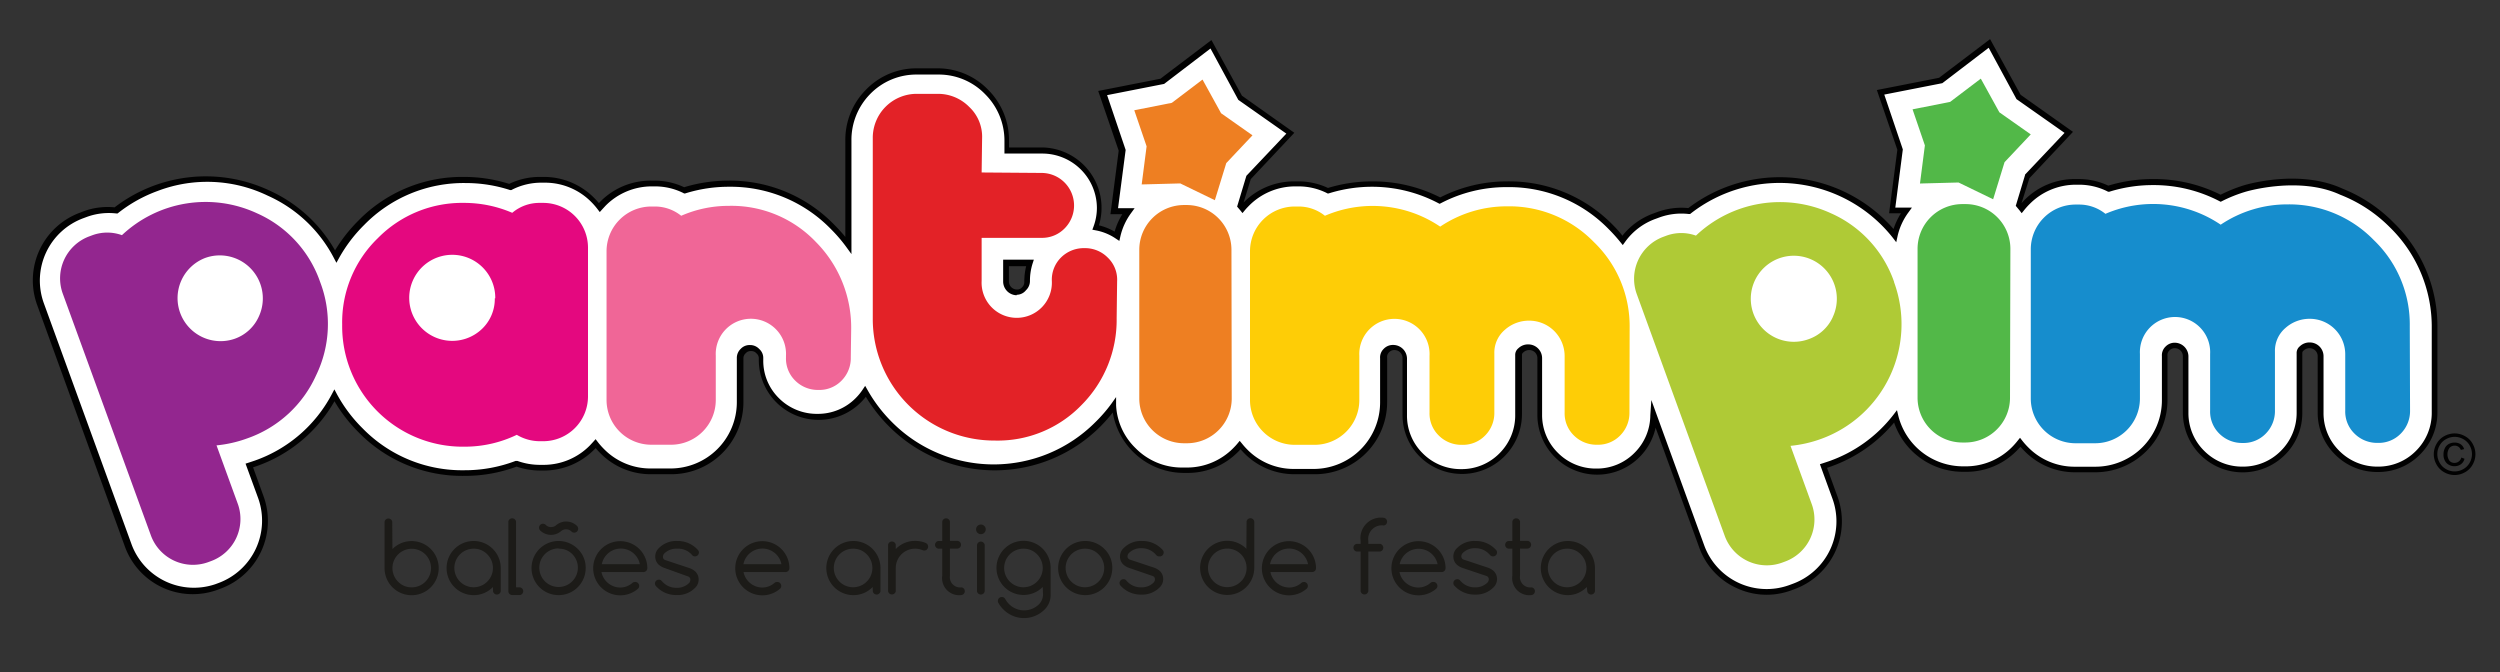
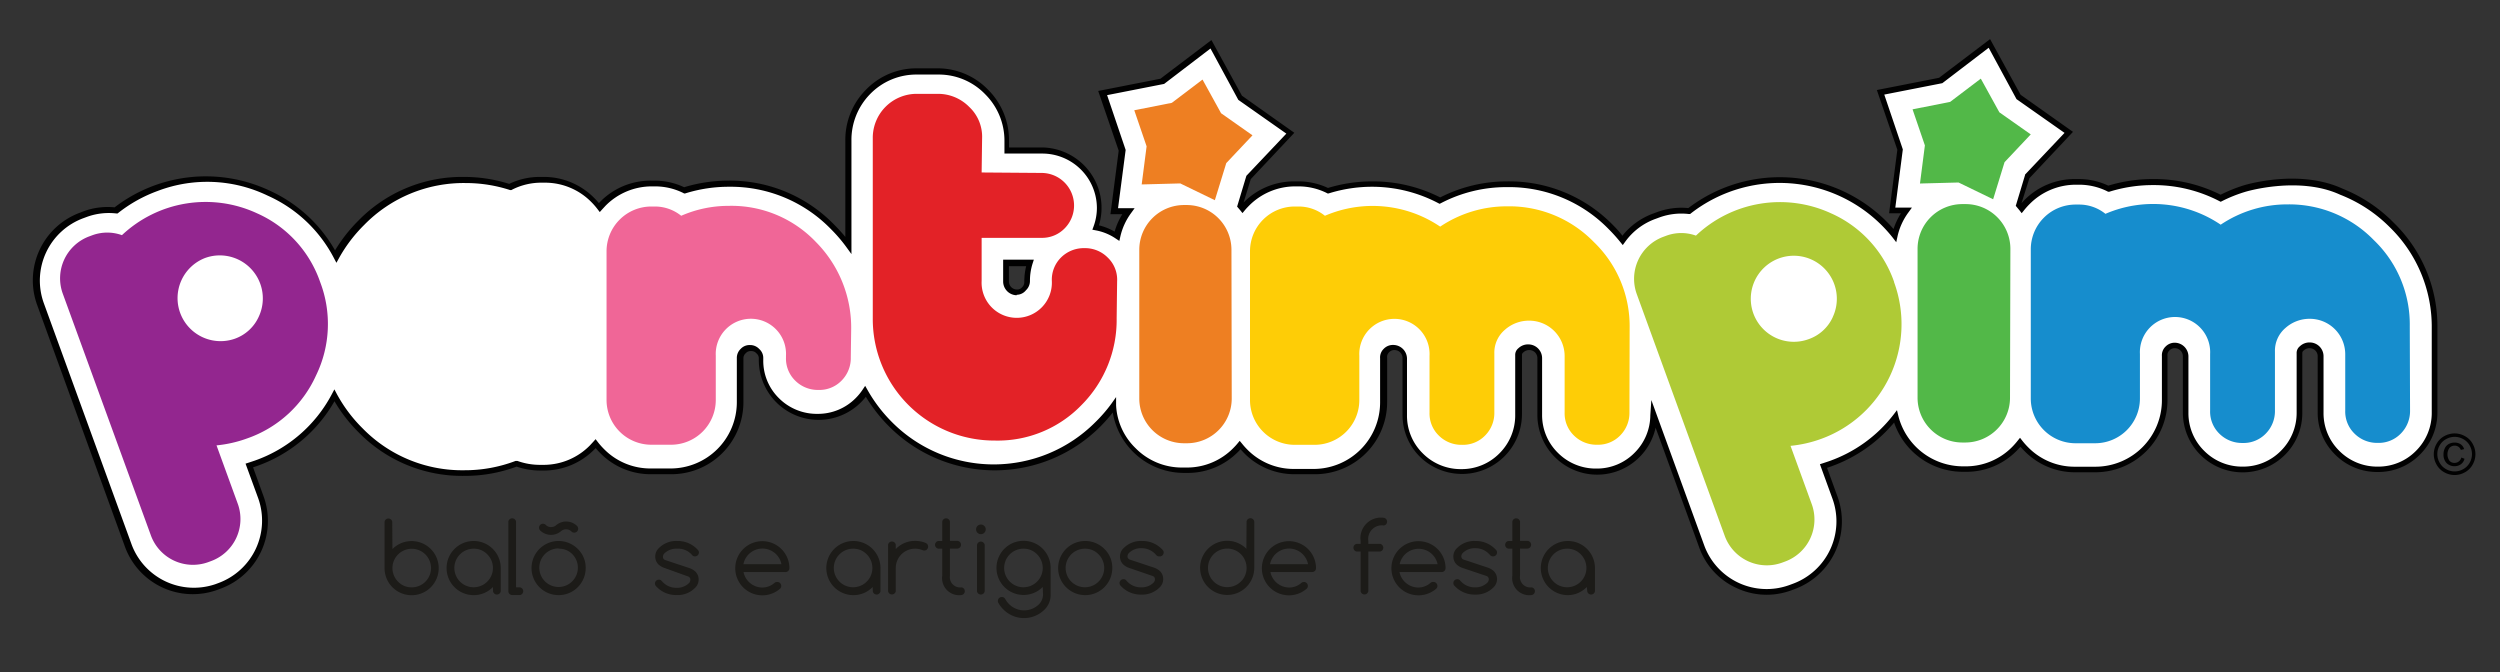
<svg xmlns="http://www.w3.org/2000/svg" id="Layer_1" data-name="Layer 1" viewBox="0 0 269.6 72.5">
  <rect x="0" y="0" width="269.6" height="72.5" fill="#333333" stroke="none" />
  <defs>
    <style>.cls-1{fill:#fff;}.cls-1,.cls-10,.cls-11,.cls-12,.cls-3,.cls-4,.cls-5,.cls-6,.cls-7,.cls-8,.cls-9{fill-rule:evenodd;}.cls-12,.cls-2{fill:#010101;}.cls-3{fill:#e4087f;}.cls-4{fill:#f06697;}.cls-5{fill:#e32227;}.cls-6{fill:#ee7f22;}.cls-7{fill:#fecd06;}.cls-8{fill:#52b848;}.cls-9{fill:#168dcd;}.cls-10{fill:#93268f;}.cls-11{fill:#afca36;}.cls-13{fill:#1c1b18;}</style>
  </defs>
  <title>Artboard 1</title>
  <path class="cls-1" d="M111.08,28.35H108.5v2a1.18,1.18,0,0,0,1.14,1.14,1,1,0,0,0,.8-.32,1.05,1.05,0,0,0,.34-.82,6.49,6.49,0,0,1,.3-2Zm141.41-7.68a15.71,15.71,0,0,1,5.41,3.59,15.27,15.27,0,0,1,4.64,11.13v9.07a6.05,6.05,0,0,1-1.79,4.38,6,6,0,0,1-4.33,1.79A6.05,6.05,0,0,1,252,48.84a6,6,0,0,1-1.79-4.33V38.37a1.18,1.18,0,0,0-1.14-1.14,1.2,1.2,0,0,0-.89.33.62.62,0,0,0-.25.54v6.35a6.05,6.05,0,0,1-1.79,4.38,6,6,0,0,1-4.33,1.79,6.05,6.05,0,0,1-4.38-1.79,6,6,0,0,1-1.79-4.33V38.37a1.18,1.18,0,0,0-1.14-1.14,1.07,1.07,0,0,0-.85.34,1,1,0,0,0-.29.79v4.8A7.47,7.47,0,0,1,226,50.62h-2.19a7.27,7.27,0,0,1-5.26-2.19,8,8,0,0,1-.66-.74,8,8,0,0,1-.62.69A7.27,7.27,0,0,1,212,50.57h-.37a7.51,7.51,0,0,1-7.24-5.66A15.36,15.36,0,0,1,197.29,50l-.67.23,1.25,3.44a7.48,7.48,0,0,1-4.45,9.55l-.35.13a7.47,7.47,0,0,1-9.55-4.45l-5.15-14.15a6.14,6.14,0,0,1-12.28-.06V38.58a1.18,1.18,0,0,0-1.14-1.14,1.2,1.2,0,0,0-.89.33.62.62,0,0,0-.25.54v6.35A6.05,6.05,0,0,1,162,49a6,6,0,0,1-4.33,1.79A6.05,6.05,0,0,1,153.31,49a6,6,0,0,1-1.79-4.33V38.58a1.18,1.18,0,0,0-1.14-1.14,1.07,1.07,0,0,0-.85.34,1,1,0,0,0-.29.79v4.8a7.47,7.47,0,0,1-7.45,7.45h-2.19a7.27,7.27,0,0,1-5.26-2.19,8,8,0,0,1-.6-.67q-.22.26-.47.51A7.27,7.27,0,0,1,128,50.68h-.37a7.48,7.48,0,0,1-7.44-7,16.32,16.32,0,0,1-1.77,2.09,15.78,15.78,0,0,1-22.33,0,16.26,16.26,0,0,1-2.71-3.55,6.18,6.18,0,0,1-.79,1,6,6,0,0,1-4.32,1.78,6.07,6.07,0,0,1-4.37-1.77,6,6,0,0,1-1.8-4.32v-.21a1,1,0,0,0-.34-.77,1,1,0,0,0-.8-.34,1,1,0,0,0-.8.32,1,1,0,0,0-.33.8V43.4a7.46,7.46,0,0,1-7.45,7.43H70.21a7.27,7.27,0,0,1-5.26-2.19,8,8,0,0,1-.7-.8l-.37.4a7.27,7.27,0,0,1-5.26,2.19h-.37A7.45,7.45,0,0,1,55.69,50a15.58,15.58,0,0,1-5.61,1,15.35,15.35,0,0,1-11.21-4.62,16,16,0,0,1-2.81-3.76A15.32,15.32,0,0,1,27.55,50l-.67.23,1.25,3.44a7.47,7.47,0,0,1-4.45,9.55l-.35.13a7.47,7.47,0,0,1-9.55-4.45L4.27,32.76a7.48,7.48,0,0,1,4.45-9.55l.35-.13a7.24,7.24,0,0,1,3.35-.4,15.84,15.84,0,0,1,16.4-1.88,15.18,15.18,0,0,1,7.3,6.88A16.08,16.08,0,0,1,38.87,24a15.35,15.35,0,0,1,11.21-4.62,15.65,15.65,0,0,1,4.86.77,7.24,7.24,0,0,1,3.3-.77h.37a7.27,7.27,0,0,1,5.26,2.19,8,8,0,0,1,.7.8l.37-.4a7.27,7.27,0,0,1,5.26-2.19h.37a7.13,7.13,0,0,1,3.19.74,16,16,0,0,1,4.81-.74,15.4,15.4,0,0,1,11.2,4.66,16.39,16.39,0,0,1,1.69,2V15.13A7.33,7.33,0,0,1,93.6,9.89a7.21,7.21,0,0,1,5.3-2.21h2.17a7.21,7.21,0,0,1,5.26,2.21,7.32,7.32,0,0,1,2.17,5.26v1.06h3.8a6.2,6.2,0,0,1,6.17,6.17,6.11,6.11,0,0,1-.38,2.15,6,6,0,0,1,2.29.93,7.14,7.14,0,0,1,1.23-2.7l-1.52,0,.85-6.56-2.12-6.18,6.43-1.27,5.27-4,3.15,5.79,5.41,3.81-4.51,4.76-.95,3.09.24.28q.22-.26.47-.51a7.27,7.27,0,0,1,5.26-2.19H140a7.13,7.13,0,0,1,3.19.74,16,16,0,0,1,4.81-.74,15.62,15.62,0,0,1,7.31,1.76,15.79,15.79,0,0,1,18.44,2.88A17.37,17.37,0,0,1,175,25.88a7.22,7.22,0,0,1,3.48-2.62l.35-.13a7.24,7.24,0,0,1,3.35-.4,15.93,15.93,0,0,1,22.18,2.63,7.14,7.14,0,0,1,1.23-2.7l-1.52,0,.85-6.56L202.8,10l6.43-1.27,5.27-4,3.15,5.79,5.41,3.81-4.51,4.76-.95,3.09.3.36a8,8,0,0,1,.62-.69,7.27,7.27,0,0,1,5.26-2.19h.37a7.13,7.13,0,0,1,3.19.74,16,16,0,0,1,4.81-.74,15.62,15.62,0,0,1,7.31,1.76,15.67,15.67,0,0,1,2.55-1S247.88,18.54,252.49,20.67Z" />
  <path class="cls-2" d="M190.52,64.14a7.72,7.72,0,0,1-3.28-.74,7.6,7.6,0,0,1-4-4.37l-4.7-12.91a6.45,6.45,0,0,1-12.75-1.39V38.58a.87.87,0,0,0-.83-.83.9.9,0,0,0-.68.25.33.33,0,0,0-.15.31v6.35a6.47,6.47,0,0,1-11,4.6,6.3,6.3,0,0,1-1.88-4.55V38.58a.87.87,0,0,0-.83-.83.77.77,0,0,0-.63.25.68.68,0,0,0-.2.58v4.8a7.78,7.78,0,0,1-7.76,7.76h-2.19a7.6,7.6,0,0,1-5.48-2.28l-.38-.41-.25.26A7.6,7.6,0,0,1,128,51h-.37A7.8,7.8,0,0,1,120,44.48,16.94,16.94,0,0,1,118.66,46a16.09,16.09,0,0,1-22.77,0,16.8,16.8,0,0,1-2.52-3.21,6.58,6.58,0,0,1-.54.61,6.45,6.45,0,0,1-11-4.53v-.21a.67.67,0,0,0-.25-.55.71.71,0,0,0-.58-.25.7.7,0,0,0-.58.23.73.73,0,0,0-.25.58V43.4a7.77,7.77,0,0,1-7.76,7.74H70.21a7.6,7.6,0,0,1-5.48-2.28c-.17-.17-.34-.35-.49-.54l-.14.14a7.6,7.6,0,0,1-5.48,2.28h-.37a7.79,7.79,0,0,1-2.54-.42,16,16,0,0,1-5.62,1,15.62,15.62,0,0,1-11.43-4.71,16.5,16.5,0,0,1-2.59-3.34,15.59,15.59,0,0,1-8.4,7l-.38.13,1.14,3.14a7.78,7.78,0,0,1-4.64,9.94l-.35.13A7.78,7.78,0,0,1,13.49,59L4,32.87a7.78,7.78,0,0,1,4.64-9.94L9,22.79a7.54,7.54,0,0,1,3.36-.43A16.15,16.15,0,0,1,29,20.52,15.5,15.5,0,0,1,36.13,27a16.65,16.65,0,0,1,2.52-3.21,15.62,15.62,0,0,1,11.43-4.71,16,16,0,0,1,4.83.75,7.56,7.56,0,0,1,3.33-.75h.37a7.6,7.6,0,0,1,5.48,2.28c.17.17.34.35.49.54l.14-.14a7.6,7.6,0,0,1,5.48-2.28h.37a7.44,7.44,0,0,1,3.21.71,16.32,16.32,0,0,1,4.79-.71A15.67,15.67,0,0,1,90,24.27a17.11,17.11,0,0,1,1.16,1.28V15.13a7.66,7.66,0,0,1,2.22-5.45A7.55,7.55,0,0,1,98.9,7.37h2.17a7.55,7.55,0,0,1,5.48,2.3,7.66,7.66,0,0,1,2.26,5.48v.75h3.5a6.51,6.51,0,0,1,6.48,6.48,6.48,6.48,0,0,1-.28,1.92,6.27,6.27,0,0,1,1.69.68,7.43,7.43,0,0,1,.83-1.88l-1.28,0,.89-6.85-2.21-6.44,6.71-1.32,5.5-4.17,3.29,6,5.65,4-4.7,5-.77,2.52,0,0a7.6,7.6,0,0,1,5.48-2.28H140a7.44,7.44,0,0,1,3.21.71,16.32,16.32,0,0,1,4.79-.71,16,16,0,0,1,7.31,1.73,15.82,15.82,0,0,1,7.25-1.73,15.61,15.61,0,0,1,11.4,4.73c.36.36.71.74,1,1.13A7.52,7.52,0,0,1,178.36,23l.35-.13a7.55,7.55,0,0,1,3.36-.43A16.26,16.26,0,0,1,204.2,24.7,7.44,7.44,0,0,1,205,23l-1.28,0,.89-6.85-2.21-6.44,6.71-1.32,5.5-4.17,3.29,6,5.65,4-4.7,5L218,21.91l.3-.32a7.6,7.6,0,0,1,5.48-2.28h.37a7.44,7.44,0,0,1,3.21.71,16.33,16.33,0,0,1,4.79-.71A16,16,0,0,1,239.47,21a16.21,16.21,0,0,1,2.46-1c.25-.08,6-1.81,10.68.34A16.07,16.07,0,0,1,258.12,24a15.54,15.54,0,0,1,4.73,11.35v9.07a6.36,6.36,0,0,1-1.88,4.6,6.3,6.3,0,0,1-4.55,1.88,6.36,6.36,0,0,1-4.6-1.88,6.3,6.3,0,0,1-1.88-4.55V38.38a.87.87,0,0,0-.83-.83.9.9,0,0,0-.68.25.33.33,0,0,0-.15.31v6.35a6.36,6.36,0,0,1-1.88,4.6,6.45,6.45,0,0,1-11-4.55V38.38a.87.87,0,0,0-.83-.83.77.77,0,0,0-.63.25.68.68,0,0,0-.2.57v4.8A7.78,7.78,0,0,1,226,50.93h-2.19a7.6,7.6,0,0,1-5.48-2.28c-.15-.15-.3-.31-.44-.47l-.4.42A7.6,7.6,0,0,1,212,50.88h-.37a7.84,7.84,0,0,1-7.37-5.31,15.74,15.74,0,0,1-6.85,4.75l-.38.13,1.14,3.14a7.78,7.78,0,0,1-4.64,9.94l-.35.13A7.72,7.72,0,0,1,190.52,64.14Zm-12.44-21,5.72,15.72A7.17,7.17,0,0,0,193,63.08l.35-.13a7.17,7.17,0,0,0,4.27-9.15l-1.36-3.74.31-.1.66-.22a15.07,15.07,0,0,0,6.95-5l.39-.51.15.63a7.2,7.2,0,0,0,6.94,5.43H212a7,7,0,0,0,5-2.1,7.79,7.79,0,0,0,.59-.67l.25-.31.24.31a7.7,7.7,0,0,0,.63.71,7,7,0,0,0,5,2.1H226a7.17,7.17,0,0,0,7.14-7.14v-4.8a1.29,1.29,0,0,1,.38-1,1.37,1.37,0,0,1,1.07-.43A1.49,1.49,0,0,1,236,38.38v6.13a5.7,5.7,0,0,0,1.7,4.11,5.76,5.76,0,0,0,4.16,1.7,5.69,5.69,0,0,0,4.11-1.7,5.76,5.76,0,0,0,1.7-4.16V38.11a.92.92,0,0,1,.35-.77,1.5,1.5,0,0,1,1.1-.41,1.49,1.49,0,0,1,1.45,1.45v6.13a5.69,5.69,0,0,0,1.7,4.11,5.76,5.76,0,0,0,4.16,1.7,5.69,5.69,0,0,0,4.11-1.7,5.76,5.76,0,0,0,1.7-4.16V35.39a15,15,0,0,0-4.55-10.91A15.46,15.46,0,0,0,252.37,21h0c-4.45-2.06-10.19-.33-10.25-.31a15.41,15.41,0,0,0-2.5,1l-.14.07-.14-.07a15.34,15.34,0,0,0-7.16-1.73,15.7,15.7,0,0,0-4.72.72l-.12,0-.11-.06a6.82,6.82,0,0,0-3-.7h-.37a7,7,0,0,0-5,2.1,7.64,7.64,0,0,0-.59.66l-.25.31-.24-.31-.29-.35-.11-.13,1-3.32,0-.05,4.26-4.5-5.18-3.64-3-5.54-5,3.82L203.2,10.2l2,5.91-.81,6.28,1.79,0-.37.51a6.85,6.85,0,0,0-1.18,2.58l-.14.64-.4-.52A15.57,15.57,0,0,0,182.36,23l-.1.08h-.13a6.94,6.94,0,0,0-3.21.38l-.35.13a6.9,6.9,0,0,0-3.33,2.51l-.24.33-.26-.32a17.23,17.23,0,0,0-1.24-1.38,15,15,0,0,0-11-4.55,15.21,15.21,0,0,0-7.11,1.73l-.14.07-.14-.07A15.34,15.34,0,0,0,148,20.14a15.7,15.7,0,0,0-4.72.72l-.12,0-.11-.06a6.83,6.83,0,0,0-3-.7h-.37a7,7,0,0,0-5,2.1c-.16.16-.31.32-.45.49l-.24.29-.24-.3-.23-.27-.11-.13,1-3.32,4.31-4.55-5.18-3.64-3-5.54-5,3.82-6.15,1.21,2,5.91-.82,6.28,1.79,0-.37.51a6.84,6.84,0,0,0-1.18,2.58l-.1.44-.38-.25a5.67,5.67,0,0,0-2.17-.89l-.36-.07.13-.35a5.81,5.81,0,0,0,.36-2,5.89,5.89,0,0,0-5.86-5.86h-4.11V15.16a7.06,7.06,0,0,0-2.08-5,6.94,6.94,0,0,0-5-2.12H98.9a6.94,6.94,0,0,0-5.08,2.12,7.05,7.05,0,0,0-2,5V27.4l-.56-.77a16.15,16.15,0,0,0-1.65-1.92,15.08,15.08,0,0,0-11-4.57,15.7,15.7,0,0,0-4.72.72l-.12,0-.11-.06a6.82,6.82,0,0,0-3-.7h-.37a7,7,0,0,0-5,2.1l-.36.39-.25.28-.23-.3a7.65,7.65,0,0,0-.67-.77,7,7,0,0,0-5-2.1h-.37a6.93,6.93,0,0,0-3.16.74l-.11.06-.12,0a15.39,15.39,0,0,0-4.76-.76,15,15,0,0,0-11,4.53,15.84,15.84,0,0,0-2.7,3.56l-.28.51-.27-.51a14.88,14.88,0,0,0-7.16-6.74,15,15,0,0,0-11.84-.5,15.31,15.31,0,0,0-4.23,2.35l-.1.08h-.13a6.93,6.93,0,0,0-3.21.38l-.35.13a7.17,7.17,0,0,0-4.27,9.15l9.5,26.11A7.17,7.17,0,0,0,23.22,63l.35-.13a7.17,7.17,0,0,0,4.27-9.15L26.48,50l.31-.1.66-.22a15,15,0,0,0,8.34-7.18l.27-.51.27.51a15.74,15.74,0,0,0,2.76,3.68,15,15,0,0,0,11,4.53,15.32,15.32,0,0,0,5.5-1l.11,0,.11,0a7.17,7.17,0,0,0,2.44.42h.37a7,7,0,0,0,5-2.1l.36-.39.25-.28.23.3a7.74,7.74,0,0,0,.67.76,7,7,0,0,0,5,2.1h2.19a7.15,7.15,0,0,0,7.14-7.12V38.62a1.34,1.34,0,0,1,.42-1,1.3,1.3,0,0,1,1-.41,1.33,1.33,0,0,1,1,.43,1.28,1.28,0,0,1,.43,1v.21a5.66,5.66,0,0,0,1.7,4.1,5.77,5.77,0,0,0,4.16,1.68,5.71,5.71,0,0,0,4.1-1.69,5.89,5.89,0,0,0,.75-.91l.28-.42.25.44a16,16,0,0,0,2.66,3.49,15.47,15.47,0,0,0,21.9,0,16.06,16.06,0,0,0,1.74-2l.51-.72,0,.88a6.9,6.9,0,0,0,2.09,4.62,7,7,0,0,0,5,2.1H128a7,7,0,0,0,5-2.1c.16-.16.31-.32.45-.49l.24-.29.24.29a7.75,7.75,0,0,0,.57.64,7,7,0,0,0,5,2.1h2.19a7.17,7.17,0,0,0,7.14-7.14v-4.8a1.28,1.28,0,0,1,.38-1,1.37,1.37,0,0,1,1.07-.43,1.49,1.49,0,0,1,1.45,1.45v6.13a5.69,5.69,0,0,0,1.7,4.11,5.76,5.76,0,0,0,4.16,1.7,5.7,5.7,0,0,0,4.11-1.7,5.76,5.76,0,0,0,1.7-4.16V38.32a.92.92,0,0,1,.35-.77,1.5,1.5,0,0,1,1.1-.41,1.49,1.49,0,0,1,1.45,1.45v6.13a5.7,5.7,0,0,0,1.7,4.11,5.76,5.76,0,0,0,4.16,1.7,5.69,5.69,0,0,0,4.11-1.7,5.75,5.75,0,0,0,1.7-4.06Zm-68.45-11.3a1.49,1.49,0,0,1-1.45-1.45V28h3.31l-.13.4a6.19,6.19,0,0,0-.29,1.9,1.37,1.37,0,0,1-.43,1A1.29,1.29,0,0,1,109.64,31.79Zm-.83-3.13v1.68a.87.87,0,0,0,.83.83.68.68,0,0,0,.58-.23.75.75,0,0,0,.25-.6,6.94,6.94,0,0,1,.2-1.68Z" />
-   <path class="cls-3" d="M63.41,42.78a4.83,4.83,0,0,1-4.8,4.8h-.37a4.85,4.85,0,0,1-2.51-.69,12.9,12.9,0,0,1-5.65,1.28A13,13,0,0,1,36.9,35a12.62,12.62,0,0,1,3.84-9.31,12.75,12.75,0,0,1,9.33-3.81,13.09,13.09,0,0,1,5.17,1.07,4.52,4.52,0,0,1,3-1.07h.37a4.83,4.83,0,0,1,4.8,4.8V42.78Zm-10-10.61A4.64,4.64,0,1,0,52,35.45a4.47,4.47,0,0,0,1.36-3.28Z" />
  <path class="cls-4" d="M91.75,38.54a3.45,3.45,0,0,1-1,2.51,3.32,3.32,0,0,1-2.48,1,3.45,3.45,0,0,1-2.51-1,3.32,3.32,0,0,1-1-2.48v-.21a3.79,3.79,0,1,0-7.57,0v4.8a4.83,4.83,0,0,1-4.8,4.8H70.21a4.83,4.83,0,0,1-4.8-4.8V27.07a4.83,4.83,0,0,1,4.8-4.8h.37a4.52,4.52,0,0,1,2.88,1,12.71,12.71,0,0,1,5.12-1.07A12.57,12.57,0,0,1,88,26.11a13.11,13.11,0,0,1,3.79,9.49Z" />
  <path class="cls-5" d="M120.47,30.34l-.05,4a13,13,0,0,1-3.81,9.36,12.55,12.55,0,0,1-9.31,3.81A13.11,13.11,0,0,1,94.12,34.34V14.92a4.74,4.74,0,0,1,4.8-4.8h2.19a4.71,4.71,0,0,1,3.41,1.41,4.4,4.4,0,0,1,1.39,3.39l-.05,3.68,6.45.05a3.51,3.51,0,0,1,2.48,6,3.39,3.39,0,0,1-2.48,1h-6.45v4.64a3.79,3.79,0,1,0,7.57,0,3.37,3.37,0,0,1,1-2.53,3.48,3.48,0,0,1,2.53-1,3.43,3.43,0,0,1,2.48,1A3.3,3.3,0,0,1,120.47,30.34Z" />
  <path class="cls-6" d="M135.07,14.59l-2.83,3-1.23,4-3.73-1.81-4.16.11.53-4.11-1.33-3.89,4.05-.8,3.31-2.51,2,3.63,3.41,2.4ZM132.83,43a4.83,4.83,0,0,1-4.8,4.8h-.37a4.83,4.83,0,0,1-4.8-4.8V26.91a4.83,4.83,0,0,1,4.8-4.8H128a4.83,4.83,0,0,1,4.8,4.8Z" />
  <path class="cls-7" d="M175.72,44.45a3.45,3.45,0,0,1-1,2.51,3.32,3.32,0,0,1-2.48,1,3.45,3.45,0,0,1-2.51-1,3.32,3.32,0,0,1-1-2.48V38.37a3.82,3.82,0,0,0-3.79-3.79,3.9,3.9,0,0,0-2.67,1,3.22,3.22,0,0,0-1.12,2.53v6.35a3.45,3.45,0,0,1-1,2.51,3.32,3.32,0,0,1-2.48,1,3.45,3.45,0,0,1-2.51-1,3.32,3.32,0,0,1-1-2.48V38.37a3.79,3.79,0,1,0-7.57,0v4.8a4.83,4.83,0,0,1-4.8,4.8h-2.19a4.83,4.83,0,0,1-4.8-4.8V27.07a4.83,4.83,0,0,1,4.8-4.8H140a4.52,4.52,0,0,1,2.88,1,13,13,0,0,1,12.43,1.17,12.88,12.88,0,0,1,7.25-2.19,12.73,12.73,0,0,1,9.31,3.84,12.6,12.6,0,0,1,3.87,9.28Z" />
  <path class="cls-8" d="M219,14.49l-2.83,3-1.23,4-3.73-1.81-4.16.11.53-4.11-1.33-3.89,4.05-.8,3.31-2.51,2,3.63,3.41,2.4Zm-2.24,28.43a4.83,4.83,0,0,1-4.8,4.8h-.37a4.83,4.83,0,0,1-4.8-4.8V26.81a4.83,4.83,0,0,1,4.8-4.8H212a4.83,4.83,0,0,1,4.8,4.8Z" />
  <path class="cls-9" d="M259.9,44.25a3.45,3.45,0,0,1-1,2.51,3.32,3.32,0,0,1-2.48,1,3.45,3.45,0,0,1-2.51-1,3.32,3.32,0,0,1-1-2.48V38.17a3.82,3.82,0,0,0-3.79-3.79,3.9,3.9,0,0,0-2.67,1,3.22,3.22,0,0,0-1.12,2.53v6.35a3.45,3.45,0,0,1-1,2.51,3.32,3.32,0,0,1-2.48,1,3.45,3.45,0,0,1-2.51-1,3.32,3.32,0,0,1-1-2.48V38.17a3.79,3.79,0,1,0-7.57,0V43a4.83,4.83,0,0,1-4.8,4.8h-2.19A4.83,4.83,0,0,1,219,43V26.86a4.83,4.83,0,0,1,4.8-4.8h.37a4.52,4.52,0,0,1,2.88,1,13,13,0,0,1,12.43,1.17,12.88,12.88,0,0,1,7.25-2.19A12.73,12.73,0,0,1,256,25.9a12.6,12.6,0,0,1,3.87,9.28Z" />
  <path class="cls-10" d="M34.52,30.4a12.66,12.66,0,0,1-.44,10.09,12.73,12.73,0,0,1-7.43,6.79,13.39,13.39,0,0,1-3.3.75l2.3,6.32a4.83,4.83,0,0,1-2.87,6.15l-.35.13a4.83,4.83,0,0,1-6.15-2.87L6.76,31.64a4.83,4.83,0,0,1,2.87-6.15l.35-.13a4.66,4.66,0,0,1,3.17,0A13.16,13.16,0,0,1,27.71,23a12.6,12.6,0,0,1,6.81,7.4Zm-6.61,3.74a4.64,4.64,0,0,0-5.79-6.32,4.64,4.64,0,0,0,3.17,8.72A4.47,4.47,0,0,0,27.91,34.14Z" />
  <path class="cls-11" d="M204.26,30.44a13.16,13.16,0,0,1-7.87,16.89,13.39,13.39,0,0,1-3.3.75l2.3,6.32a4.83,4.83,0,0,1-2.87,6.15l-.35.13A4.83,4.83,0,0,1,186,57.8l-9.5-26.11a4.83,4.83,0,0,1,2.87-6.15l.35-.13a4.66,4.66,0,0,1,3.17,0A13.16,13.16,0,0,1,197.45,23a12.6,12.6,0,0,1,6.81,7.4Zm-6.61,3.74a4.64,4.64,0,1,0-2.62,2.4A4.47,4.47,0,0,0,197.65,34.19Z" />
  <path class="cls-12" d="M264.71,46.74a2.3,2.3,0,0,1,1.1.29,2.06,2.06,0,0,1,.84.83,2.25,2.25,0,0,1,0,2.24,2.08,2.08,0,0,1-.83.83,2.25,2.25,0,0,1-2.23,0,2.08,2.08,0,0,1-.83-.83,2.24,2.24,0,0,1,0-2.24,2.06,2.06,0,0,1,.84-.83,2.3,2.3,0,0,1,1.1-.29Zm0,.37a1.91,1.91,0,0,0-.92.24,1.74,1.74,0,0,0-.7.69,1.86,1.86,0,0,0,0,1.86,1.76,1.76,0,0,0,.69.69,1.86,1.86,0,0,0,1.86,0,1.75,1.75,0,0,0,.69-.69,1.87,1.87,0,0,0,0-1.86,1.73,1.73,0,0,0-.7-.69,1.91,1.91,0,0,0-.92-.24Zm.72,2.23a.73.73,0,0,1-.27.42.75.75,0,0,1-.47.16.7.7,0,0,1-.54-.23,1.22,1.22,0,0,1,0-1.39.73.73,0,0,1,.56-.24.71.71,0,0,1,.41.12.72.72,0,0,1,.26.34l.35-.09a.94.94,0,0,0-.36-.51,1.09,1.09,0,0,0-.66-.19,1.31,1.31,0,0,0-.63.15,1,1,0,0,0-.42.44,1.48,1.48,0,0,0-.15.68,1.29,1.29,0,0,0,.33.94,1.23,1.23,0,0,0,1.55.12,1,1,0,0,0,.38-.59Z" />
  <path class="cls-13" d="M42.32,59.21l0,0a2.92,2.92,0,1,1-.85,2.06v-5a.42.42,0,0,1,.83,0Zm2.08,4.13a2.08,2.08,0,1,0-1.47-.61A2,2,0,0,0,44.4,63.34Z" />
  <path class="cls-13" d="M53.16,63.3a2.85,2.85,0,0,1-2.08.88A2.92,2.92,0,1,1,54,61.26v2.5a.42.42,0,0,1-.83,0Zm-2.08-4.13a2.08,2.08,0,1,0,1.47.61A2,2,0,0,0,51.07,59.17Z" />
  <path class="cls-13" d="M54.82,56.25a.42.42,0,0,1,.83,0v7.09h.42a.42.42,0,0,1,0,.83h-.83a.42.42,0,0,1-.42-.42Z" />
  <path class="cls-13" d="M63.16,61.26a2.92,2.92,0,1,1-.85-2.06A2.81,2.81,0,0,1,63.16,61.26Zm-2.63-4a1.67,1.67,0,0,1-2.29-.07.42.42,0,0,1-.11-.29.42.42,0,0,1,.42-.42.42.42,0,0,1,.29.11.79.79,0,0,0,.59.25.81.81,0,0,0,.52-.18,1.67,1.67,0,0,1,2.29.07.42.42,0,0,1,.11.29.42.42,0,0,1-.42.42.42.42,0,0,1-.29-.11.83.83,0,0,0-1.11-.07Zm-.29,1.88a2.08,2.08,0,1,0,1.47.61A2,2,0,0,0,60.24,59.17Z" />
-   <path class="cls-13" d="M68.51,62.76a.42.42,0,0,1,.42.42.41.41,0,0,1-.12.3,2.92,2.92,0,1,1,1-2.21.42.42,0,0,1-.42.42H64.86a2.09,2.09,0,0,0,2,1.67,2,2,0,0,0,1.34-.5A.42.42,0,0,1,68.51,62.76ZM69,60.84a2.09,2.09,0,0,0-4.1,0Z" />
  <path class="cls-13" d="M71.69,61.26a1.84,1.84,0,0,1-.66-.37,1.19,1.19,0,0,1-.37-.88,1.24,1.24,0,0,1,.39-.9,2.62,2.62,0,0,1,2-.77,2.9,2.9,0,0,1,2.24,1,.35.35,0,0,1,.08.24.42.42,0,0,1-.42.42.36.36,0,0,1-.28-.11l-.15-.16A2,2,0,0,0,73,59.17a1.82,1.82,0,0,0-1.38.54.55.55,0,0,0-.13.36.36.36,0,0,0,.26.33l2.56.85a1.85,1.85,0,0,1,.66.37,1.19,1.19,0,0,1,.37.88,1.23,1.23,0,0,1-.39.9,2.62,2.62,0,0,1-2,.77,2.89,2.89,0,0,1-2.24-1,.41.41,0,0,1-.08-.24.42.42,0,0,1,.42-.42.36.36,0,0,1,.28.11l.15.16a2,2,0,0,0,1.47.61,1.82,1.82,0,0,0,1.38-.54.55.55,0,0,0,.12-.36.36.36,0,0,0-.26-.33Z" />
  <path class="cls-13" d="M83.83,62.76a.42.42,0,0,1,.42.42.41.41,0,0,1-.12.3,2.92,2.92,0,1,1,1-2.21.42.42,0,0,1-.42.42H80.18a2.09,2.09,0,0,0,2,1.67,2,2,0,0,0,1.34-.5A.42.42,0,0,1,83.83,62.76Zm.44-1.92a2.09,2.09,0,0,0-4.1,0Z" />
  <path class="cls-13" d="M94.11,63.3a2.85,2.85,0,0,1-2.08.88,2.92,2.92,0,1,1,2.92-2.92v2.5a.42.42,0,0,1-.83,0ZM92,59.17a2.08,2.08,0,1,0,1.47.61A2,2,0,0,0,92,59.17Z" />
  <path class="cls-13" d="M95.77,58.75a.42.42,0,0,1,.83,0v.46a2.85,2.85,0,0,1,2.08-.88,2.94,2.94,0,0,1,1.12.21.54.54,0,0,1,.17.11.42.42,0,0,1,.12.3.42.42,0,0,1-.6.38,2.06,2.06,0,0,0-.81-.16,2.08,2.08,0,0,0-2.08,2.08v2.5a.42.42,0,0,1-.83,0Z" />
  <path class="cls-13" d="M103.69,63.34a.42.42,0,0,1,0,.83,1.84,1.84,0,0,1-2.08-2.08V59.17h-.42a.42.42,0,0,1,0-.83h.42V56.25a.42.42,0,0,1,.83,0v2.08h.84a.42.42,0,0,1,0,.83h-.84v2.92A1.11,1.11,0,0,0,103.69,63.34Z" />
  <path class="cls-13" d="M106.3,57.09a.52.52,0,1,1-.15-.37A.5.5,0,0,1,106.3,57.09Zm-.94,1.67a.42.42,0,0,1,.83,0v5a.42.42,0,0,1-.83,0Z" />
  <path class="cls-13" d="M112.45,63.3l0,0a2.92,2.92,0,1,1,.85-2.06v2.92a2.19,2.19,0,0,1-.66,1.58,3.13,3.13,0,0,1-4.42,0,3.1,3.1,0,0,1-.55-.72.39.39,0,0,1-.06-.22.42.42,0,0,1,.42-.42.41.41,0,0,1,.3.12.63.63,0,0,1,.09.12,2.38,2.38,0,0,0,.4.53,2.29,2.29,0,0,0,3.24,0,1.56,1.56,0,0,0,.42-1Zm-2.08-4.13a2.08,2.08,0,1,0,1.47.61A2,2,0,0,0,110.36,59.17Z" />
  <path class="cls-13" d="M119.95,61.26a2.92,2.92,0,1,1-.85-2.06A2.81,2.81,0,0,1,119.95,61.26ZM117,59.17a2.08,2.08,0,1,0,1.47.61A2,2,0,0,0,117,59.17Z" />
  <path class="cls-13" d="M121.81,61.26a1.84,1.84,0,0,1-.66-.37,1.19,1.19,0,0,1-.37-.88,1.24,1.24,0,0,1,.39-.9,2.62,2.62,0,0,1,2-.77,2.9,2.9,0,0,1,2.24,1,.35.35,0,0,1,.08.24A.42.42,0,0,1,125,60a.36.36,0,0,1-.28-.11l-.15-.16a2,2,0,0,0-1.47-.61,1.82,1.82,0,0,0-1.38.54.55.55,0,0,0-.13.36.36.36,0,0,0,.26.33l2.56.85a1.85,1.85,0,0,1,.66.37,1.19,1.19,0,0,1,.37.88,1.23,1.23,0,0,1-.39.9,2.62,2.62,0,0,1-2,.77,2.89,2.89,0,0,1-2.24-1,.41.41,0,0,1-.08-.24.42.42,0,0,1,.42-.42.36.36,0,0,1,.28.11l.15.16a2,2,0,0,0,1.47.61,1.82,1.82,0,0,0,1.38-.54.55.55,0,0,0,.12-.36.36.36,0,0,0-.26-.33Z" />
  <path class="cls-13" d="M134.43,56.24a.42.42,0,0,1,.83,0v5a2.92,2.92,0,1,1-.85-2.06l0,0Zm0,5a2.08,2.08,0,1,0-.61,1.47A2,2,0,0,0,134.43,61.26Z" />
  <path class="cls-13" d="M140.62,62.76a.42.42,0,0,1,.42.42.41.41,0,0,1-.12.3,2.92,2.92,0,1,1,1-2.21.42.42,0,0,1-.42.42H137a2.09,2.09,0,0,0,2,1.67,2,2,0,0,0,1.34-.5A.42.42,0,0,1,140.62,62.76Zm.44-1.92a2.09,2.09,0,0,0-4.1,0Z" />
  <path class="cls-13" d="M149.23,55.84a.42.42,0,0,1,0,.83,1.47,1.47,0,0,0-1.67,1.67v.31h1.26a.42.42,0,0,1,0,.83h-1.26v4.27a.42.42,0,0,1-.83,0V59.48h-.42a.42.42,0,0,1,0-.83h.42v-.31A2.21,2.21,0,0,1,149.23,55.84Z" />
-   <path class="cls-13" d="M154.59,62.76a.42.42,0,0,1,.42.42.41.41,0,0,1-.12.3,2.92,2.92,0,1,1,1-2.21.42.42,0,0,1-.42.42h-4.55a2.09,2.09,0,0,0,2,1.67,2,2,0,0,0,1.34-.5A.42.42,0,0,1,154.59,62.76Zm.44-1.92a2.09,2.09,0,0,0-4.09,0Z" />
+   <path class="cls-13" d="M154.59,62.76a.42.42,0,0,1,.42.42.41.41,0,0,1-.12.3,2.92,2.92,0,1,1,1-2.21.42.42,0,0,1-.42.42h-4.55a2.09,2.09,0,0,0,2,1.67,2,2,0,0,0,1.34-.5A.42.42,0,0,1,154.59,62.76m.44-1.92a2.09,2.09,0,0,0-4.09,0Z" />
  <path class="cls-13" d="M157.76,61.26a1.83,1.83,0,0,1-.66-.37,1.19,1.19,0,0,1-.37-.88,1.24,1.24,0,0,1,.39-.9,2.62,2.62,0,0,1,2-.77,2.9,2.9,0,0,1,2.24,1,.35.35,0,0,1,.08.24A.42.42,0,0,1,161,60a.36.36,0,0,1-.28-.11l-.15-.16a2,2,0,0,0-1.47-.61,1.82,1.82,0,0,0-1.38.54.55.55,0,0,0-.13.36.36.36,0,0,0,.26.33l2.56.85a1.85,1.85,0,0,1,.66.37,1.19,1.19,0,0,1,.37.88,1.23,1.23,0,0,1-.39.9,2.62,2.62,0,0,1-2,.77,2.89,2.89,0,0,1-2.24-1,.41.41,0,0,1-.08-.24.42.42,0,0,1,.42-.42.36.36,0,0,1,.28.11l.15.16a2,2,0,0,0,1.47.61,1.82,1.82,0,0,0,1.38-.54.55.55,0,0,0,.12-.36.36.36,0,0,0-.26-.33Z" />
  <path class="cls-13" d="M165.17,63.34a.42.42,0,0,1,0,.83,1.84,1.84,0,0,1-2.08-2.08V59.17h-.42a.42.42,0,0,1,0-.83h.42V56.25a.42.42,0,0,1,.83,0v2.08h.84a.42.42,0,0,1,0,.83h-.84v2.92A1.11,1.11,0,0,0,165.17,63.34Z" />
  <path class="cls-13" d="M171.12,63.3a2.85,2.85,0,0,1-2.08.88A2.92,2.92,0,1,1,172,61.26v2.5a.42.42,0,0,1-.83,0ZM169,59.17a2.08,2.08,0,1,0,1.47.61A2,2,0,0,0,169,59.17Z" />
</svg>